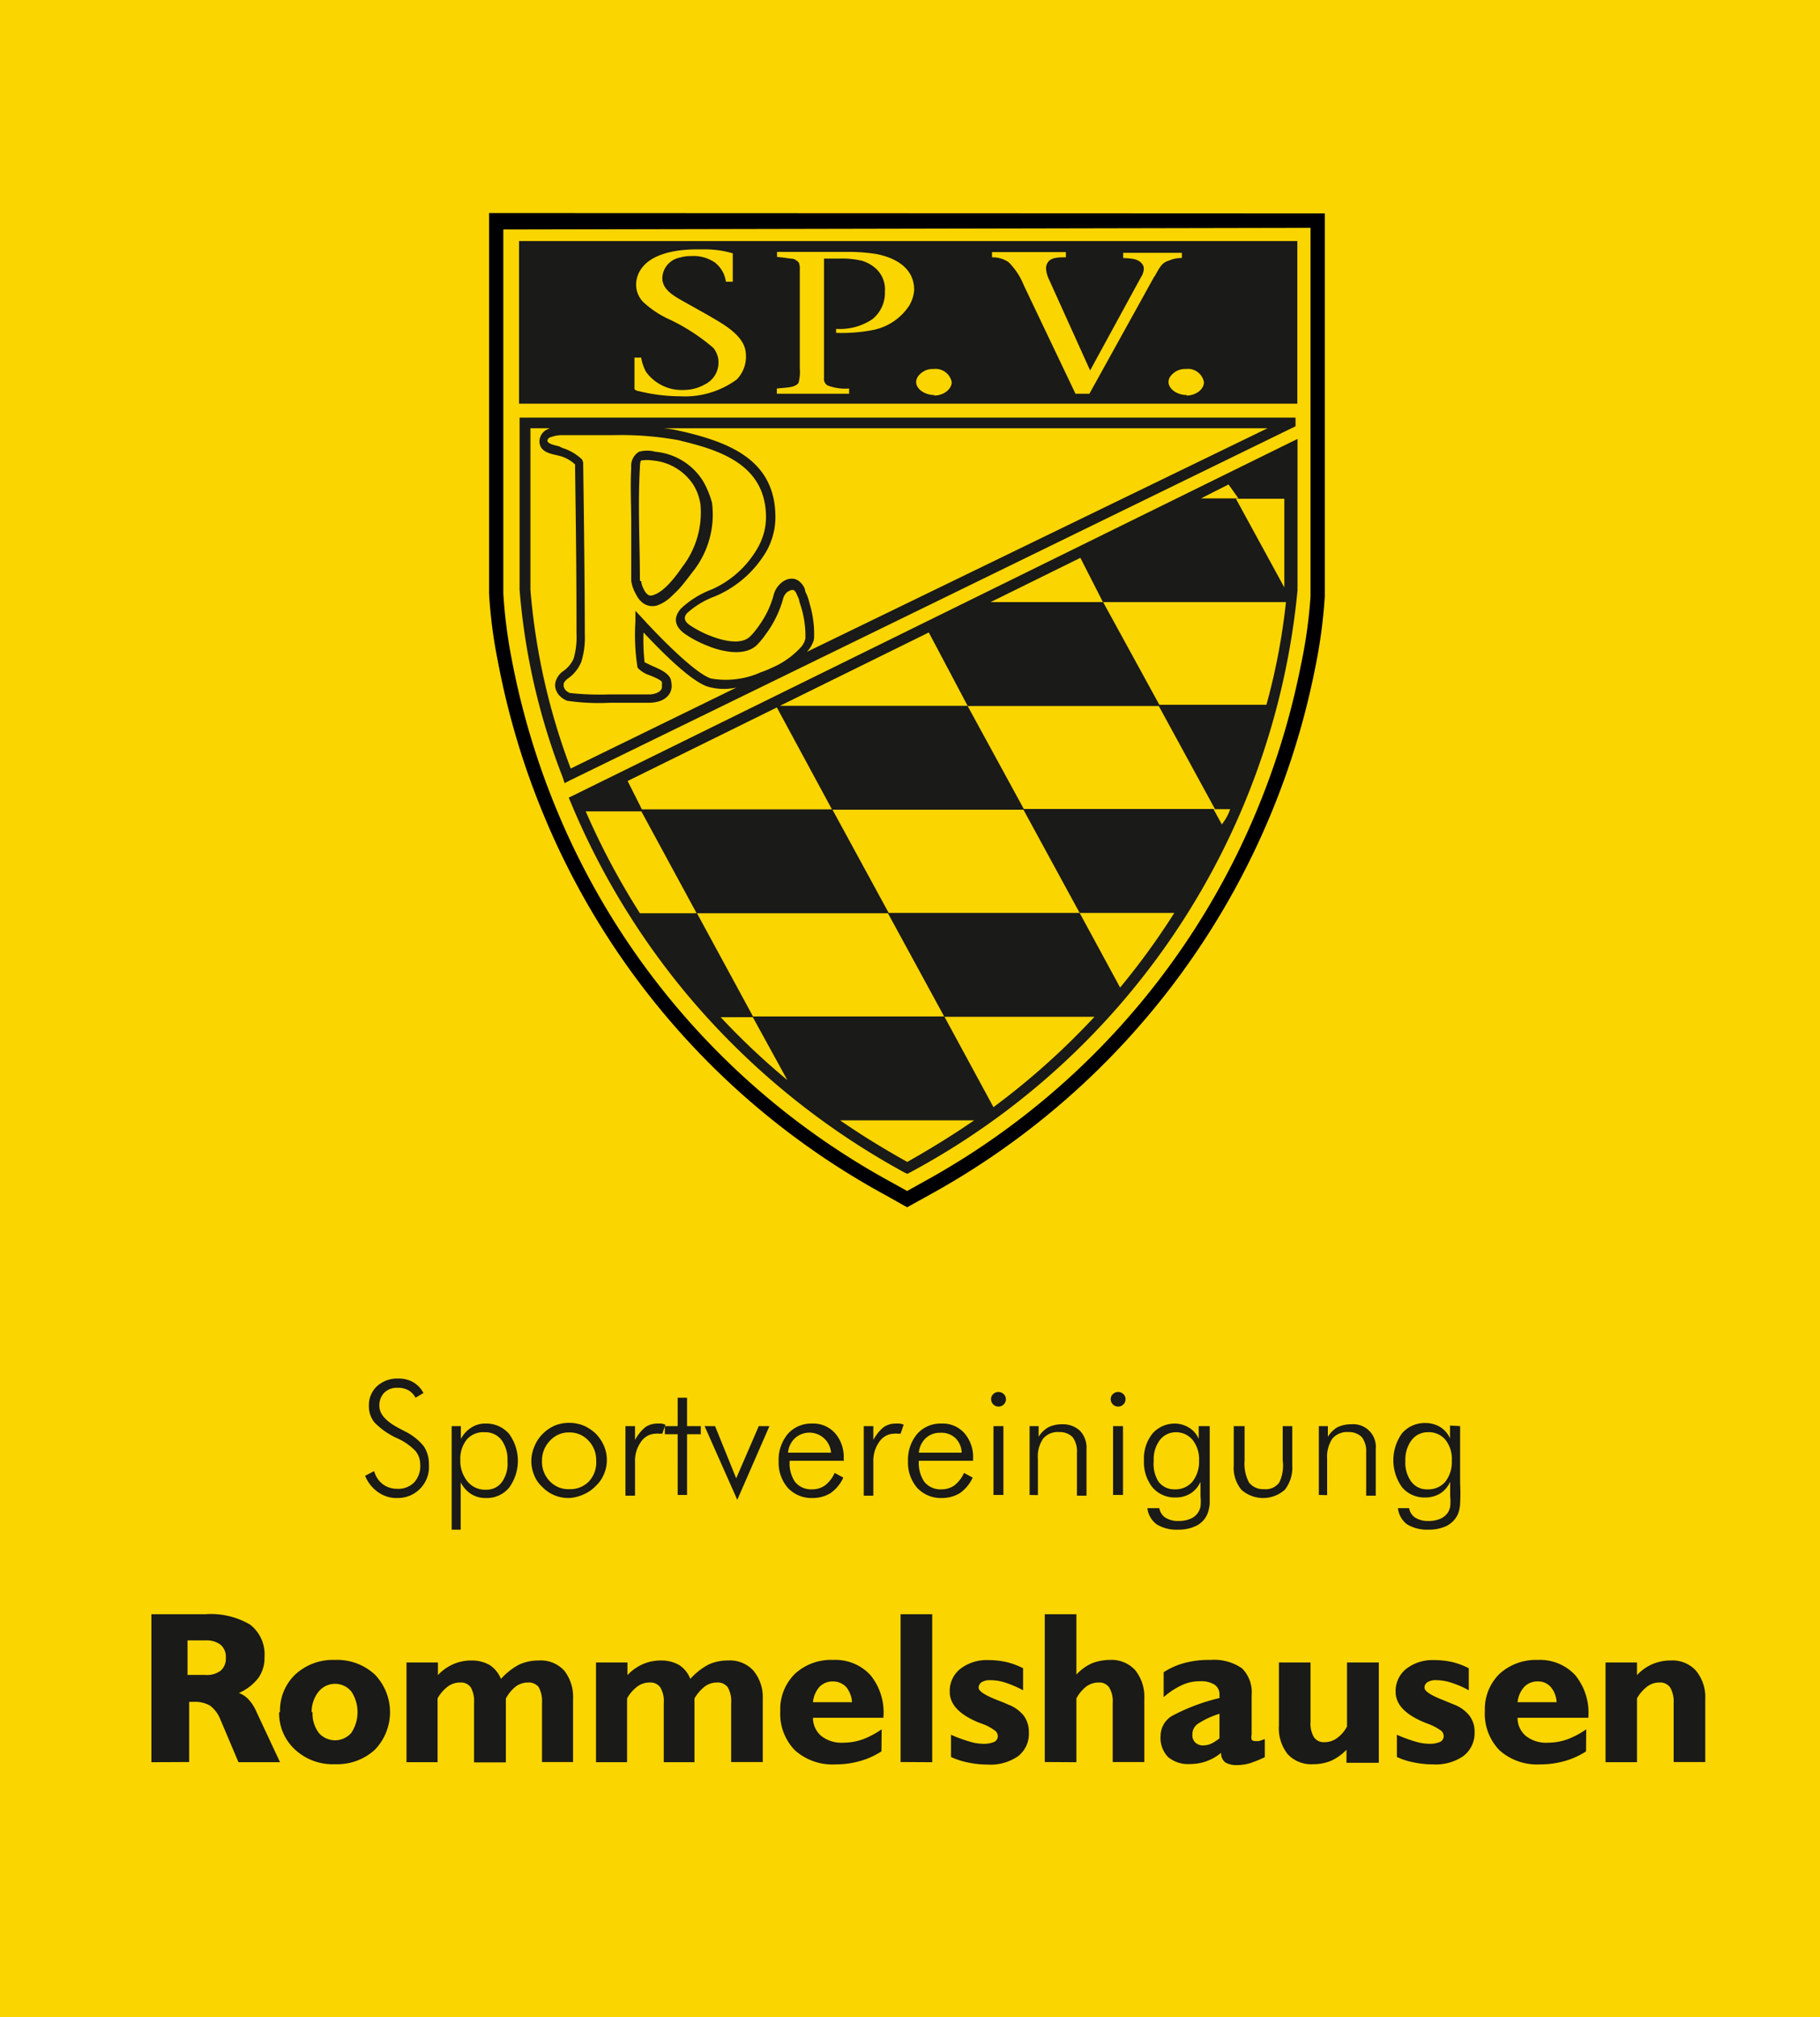
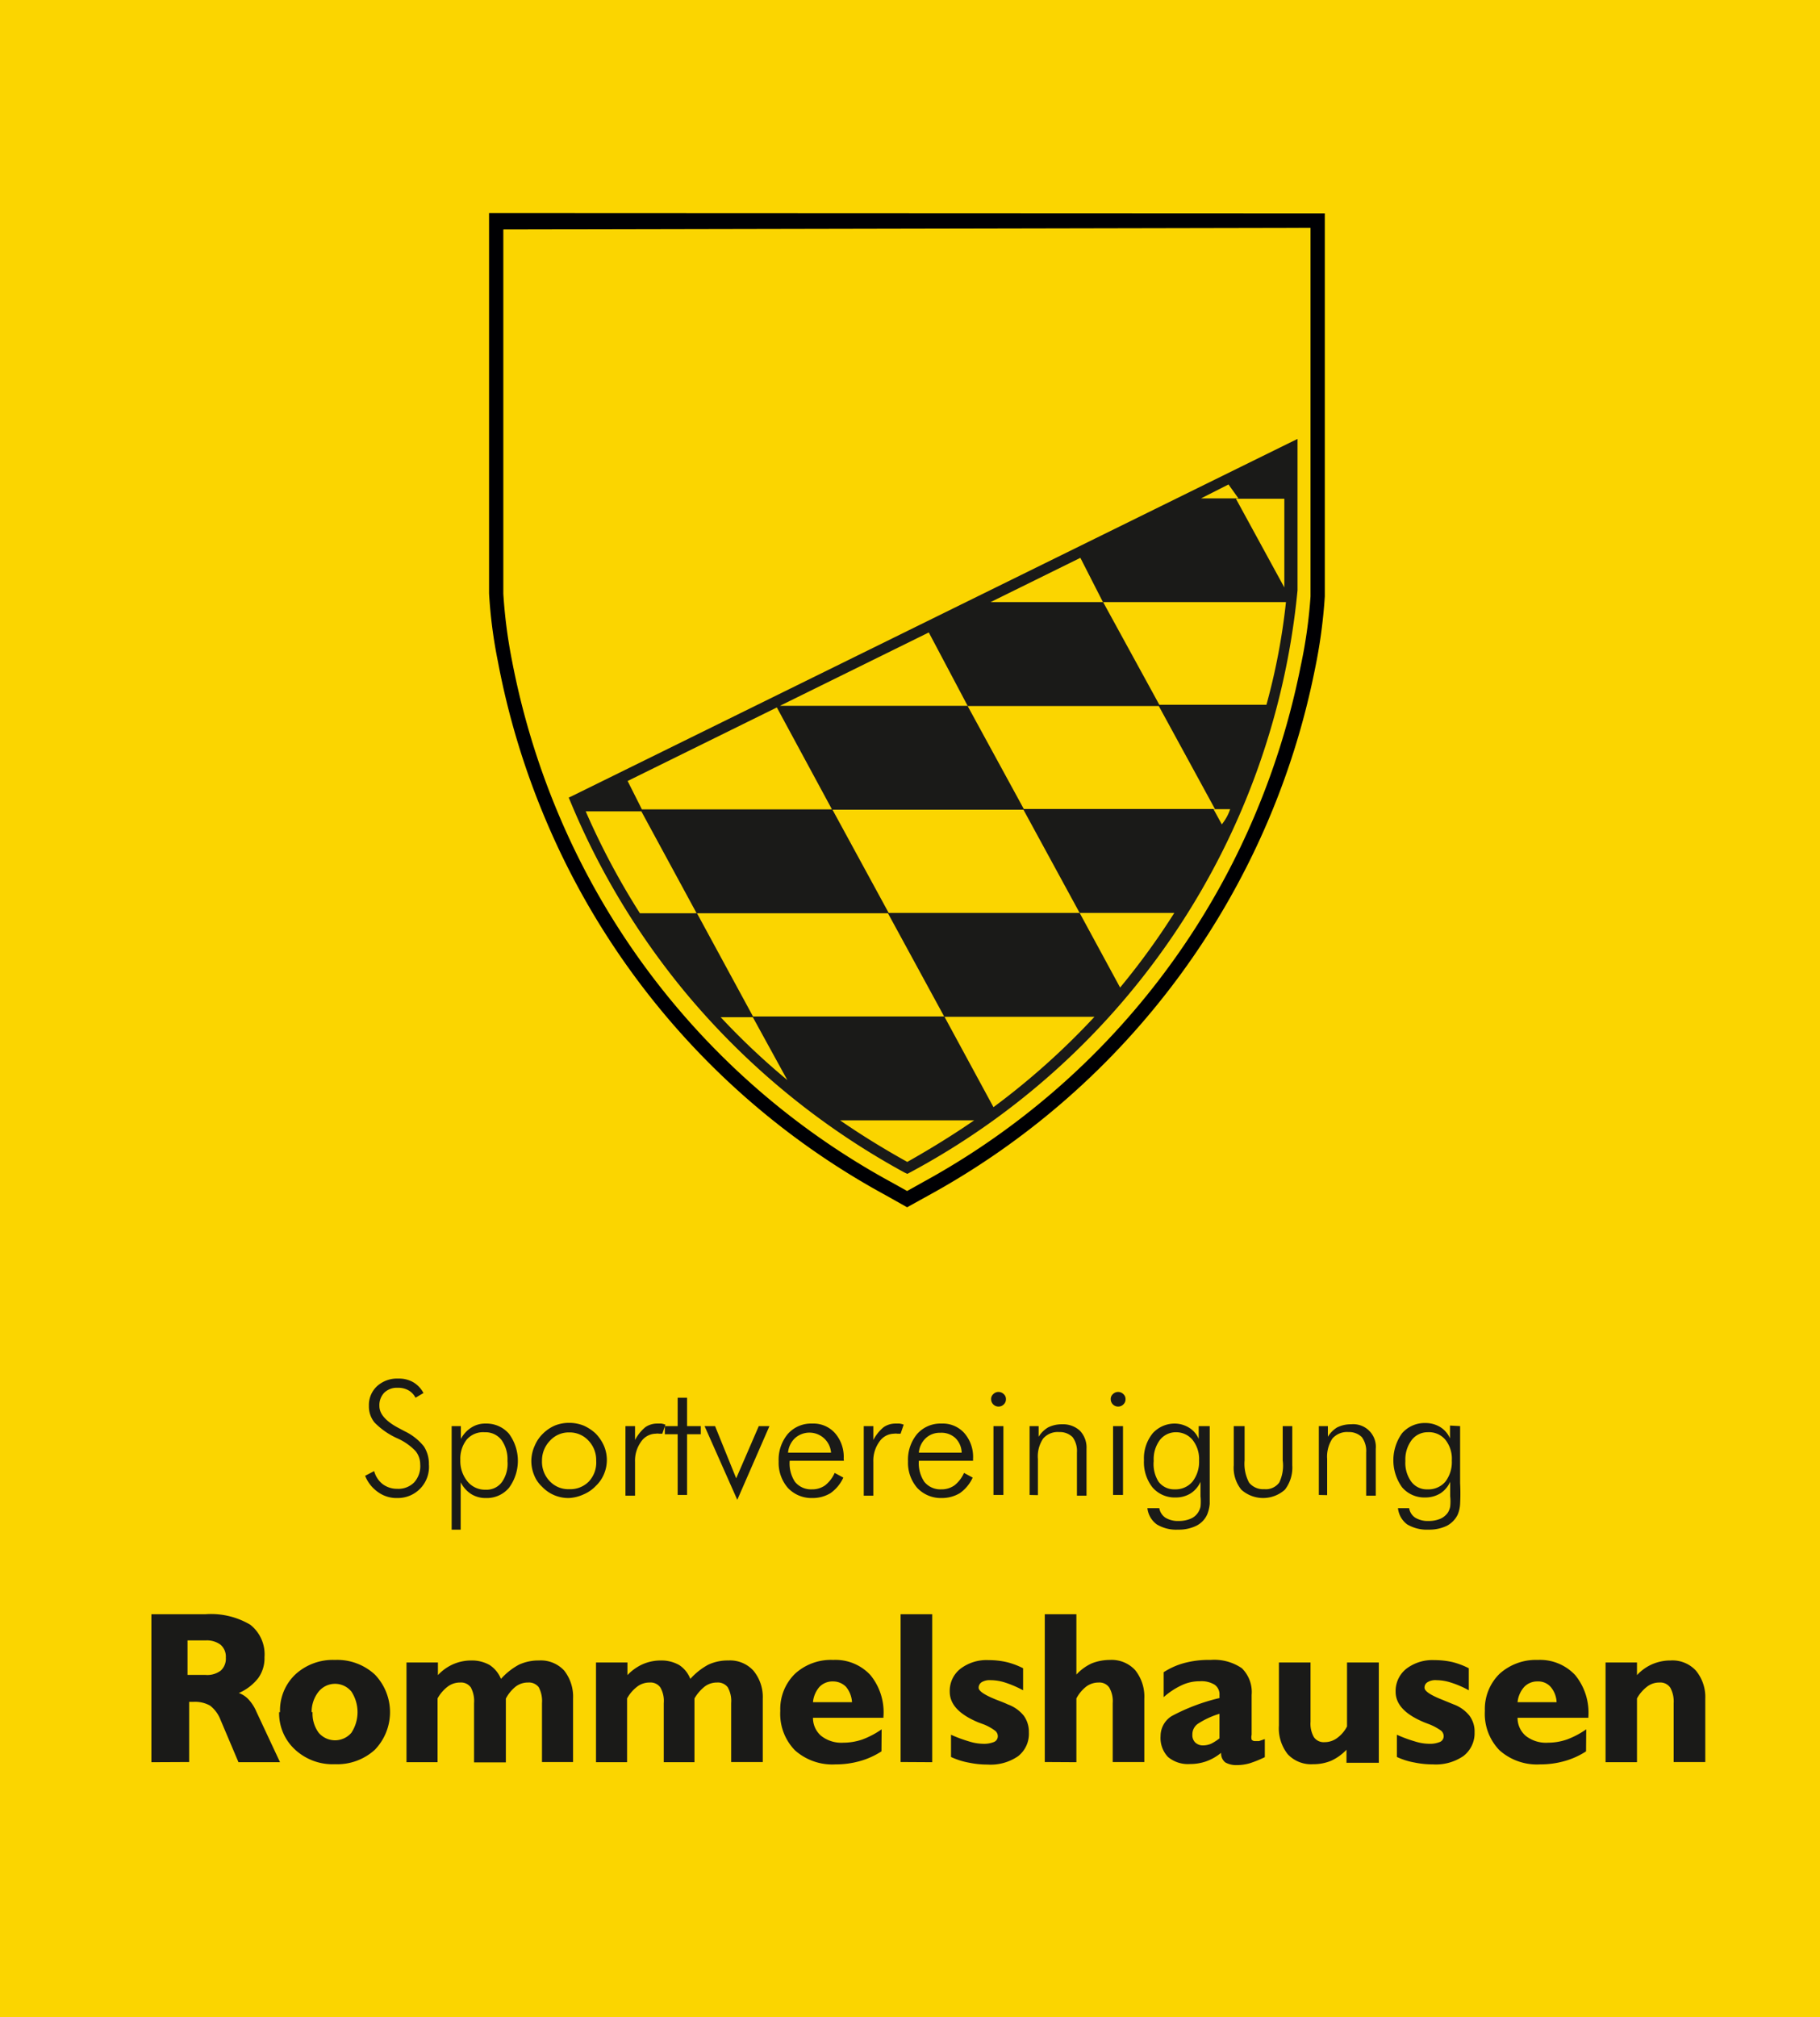
<svg xmlns="http://www.w3.org/2000/svg" id="Ebene_1" data-name="Ebene 1" viewBox="0 0 100.74 111.63">
  <defs>
    <style>.cls-1,.cls-4{fill:#fbd500;}.cls-2,.cls-5{fill:#1a1a18;}.cls-2,.cls-3,.cls-4{fill-rule:evenodd;}.cls-3{fill:#000003;}</style>
  </defs>
  <title>Zeichenfläche 2gr</title>
  <rect class="cls-1" width="100.74" height="111.63" />
  <path class="cls-2" d="M88.87,97.52V92h1.74v.7a2.53,2.53,0,0,1,.86-.61,2.56,2.56,0,0,1,1-.2,1.76,1.76,0,0,1,1.4.56A2.29,2.29,0,0,1,94.39,94v3.51H92.64V94.25a1.59,1.59,0,0,0-.19-.86.67.67,0,0,0-.6-.28,1.1,1.1,0,0,0-.67.22,2.09,2.09,0,0,0-.57.66v3.53ZM84,94.2h2.16a1.39,1.39,0,0,0-.33-.85.92.92,0,0,0-.72-.3,1,1,0,0,0-.74.3A1.48,1.48,0,0,0,84,94.2Zm3.79,2.72a4.3,4.3,0,0,1-1.2.54,4.87,4.87,0,0,1-1.34.18A3.11,3.11,0,0,1,83,96.86a2.89,2.89,0,0,1-.81-2.18A2.73,2.73,0,0,1,83,92.63a3,3,0,0,1,2.12-.77,2.66,2.66,0,0,1,2.07.84A3.29,3.29,0,0,1,87.92,95v.06H84v0a1.3,1.3,0,0,0,.45,1,1.81,1.81,0,0,0,1.23.38,3.23,3.23,0,0,0,1.06-.18,4.73,4.73,0,0,0,1.06-.56Zm-10.47.31V96a7.54,7.54,0,0,0,1,.37,2.68,2.68,0,0,0,.76.13,1.45,1.45,0,0,0,.62-.1.34.34,0,0,0,.21-.32.4.4,0,0,0-.15-.31,3,3,0,0,0-.73-.38l-.18-.07c-1.07-.44-1.6-1-1.6-1.7a1.57,1.57,0,0,1,.59-1.27,2.38,2.38,0,0,1,1.56-.48,4.48,4.48,0,0,1,1,.11,4.27,4.27,0,0,1,.9.34v1.22a5.24,5.24,0,0,0-1-.43,2.65,2.65,0,0,0-.79-.13.83.83,0,0,0-.49.11.34.34,0,0,0-.17.31c0,.18.31.4,1,.67l.61.25a2,2,0,0,1,.88.63,1.46,1.46,0,0,1,.28.92A1.59,1.59,0,0,1,81,97.18a2.7,2.7,0,0,1-1.69.46,5,5,0,0,1-1-.1A3.91,3.91,0,0,1,77.32,97.23Zm-2.79-.4a2.75,2.75,0,0,1-.85.61,2.56,2.56,0,0,1-1,.19,1.77,1.77,0,0,1-1.4-.55,2.31,2.31,0,0,1-.49-1.59V92h1.75v3.28a1.5,1.5,0,0,0,.19.86.66.66,0,0,0,.59.27,1.15,1.15,0,0,0,.68-.22,1.82,1.82,0,0,0,.56-.65V92h1.76v5.55H74.53ZM67.59,97a2.72,2.72,0,0,1-.82.47,2.66,2.66,0,0,1-.9.15,1.72,1.72,0,0,1-1.22-.39,1.53,1.53,0,0,1-.41-1.16,1.3,1.3,0,0,1,.61-1.1,10.88,10.88,0,0,1,2.65-1,.13.13,0,0,0,0-.06s0-.06,0-.1a.65.65,0,0,0-.27-.58,1.4,1.4,0,0,0-.82-.19,2.3,2.3,0,0,0-1,.22,4.12,4.12,0,0,0-1,.66l0-1.38a4,4,0,0,1,1.11-.5A5.16,5.16,0,0,1,67,91.86a2.7,2.7,0,0,1,1.74.46,1.85,1.85,0,0,1,.54,1.48V96a.56.56,0,0,0,0,.27.22.22,0,0,0,.18.08l.23,0,.32-.11v1a6.16,6.16,0,0,1-.84.34,2.57,2.57,0,0,1-.7.1,1.23,1.23,0,0,1-.65-.15A.64.64,0,0,1,67.59,97Zm-.09-.81V94.84a4.65,4.65,0,0,0-1.19.55A.71.71,0,0,0,66,96a.56.56,0,0,0,.16.43.61.61,0,0,0,.45.16,1.14,1.14,0,0,0,.42-.09A2.65,2.65,0,0,0,67.5,96.2Zm-9.67,1.32V89.33h1.75v3.34a2.68,2.68,0,0,1,.85-.62,2.74,2.74,0,0,1,1-.19,1.77,1.77,0,0,1,1.4.56A2.34,2.34,0,0,1,63.34,94v3.51H61.59V94.25a1.5,1.5,0,0,0-.19-.86.66.66,0,0,0-.59-.28,1.15,1.15,0,0,0-.68.22,2.06,2.06,0,0,0-.55.66v3.53Zm-5.19-.29V96a7.64,7.64,0,0,0,1,.37,2.68,2.68,0,0,0,.75.13,1.47,1.47,0,0,0,.63-.1.34.34,0,0,0,.21-.32.38.38,0,0,0-.16-.31,2.68,2.68,0,0,0-.72-.38l-.19-.07c-1.06-.44-1.59-1-1.59-1.7a1.55,1.55,0,0,1,.59-1.27,2.38,2.38,0,0,1,1.56-.48,4.46,4.46,0,0,1,1,.11,4.15,4.15,0,0,1,.91.34v1.22a5.88,5.88,0,0,0-1-.43,2.72,2.72,0,0,0-.8-.13.87.87,0,0,0-.49.11.36.36,0,0,0-.17.31c0,.18.32.4,1,.67.26.1.47.18.61.25a2,2,0,0,1,.89.63,1.52,1.52,0,0,1,.28.92,1.57,1.57,0,0,1-.6,1.32,2.68,2.68,0,0,1-1.69.46,4.93,4.93,0,0,1-1-.1A4,4,0,0,1,52.64,97.23Zm-2.79.29V89.33H51.6v8.19ZM45,94.2h2.16a1.46,1.46,0,0,0-.33-.85,1,1,0,0,0-.72-.3,1,1,0,0,0-.75.3A1.48,1.48,0,0,0,45,94.2Zm3.79,2.72a4.3,4.3,0,0,1-1.2.54,4.87,4.87,0,0,1-1.34.18A3.11,3.11,0,0,1,44,96.86a2.89,2.89,0,0,1-.81-2.18A2.73,2.73,0,0,1,44,92.63a2.94,2.94,0,0,1,2.12-.77,2.63,2.63,0,0,1,2.06.84A3.25,3.25,0,0,1,48.9,95v.06H45v0a1.3,1.3,0,0,0,.45,1,1.81,1.81,0,0,0,1.23.38,3.28,3.28,0,0,0,1.06-.18,4.73,4.73,0,0,0,1.06-.56Zm-15.8.6V92h1.74v.7a2.67,2.67,0,0,1,.86-.61,2.53,2.53,0,0,1,1-.2,2,2,0,0,1,1,.25,1.6,1.6,0,0,1,.62.77,3.68,3.68,0,0,1,1-.79,2.54,2.54,0,0,1,1.1-.23,1.75,1.75,0,0,1,1.39.56A2.29,2.29,0,0,1,42.22,94v3.51H40.47V94.25a1.53,1.53,0,0,0-.19-.88.69.69,0,0,0-.6-.26,1.12,1.12,0,0,0-.67.22,2.38,2.38,0,0,0-.57.66v3.53h-1.7V94.25a1.49,1.49,0,0,0-.19-.87.67.67,0,0,0-.6-.27,1.12,1.12,0,0,0-.67.22,2.09,2.09,0,0,0-.57.66v3.53Zm-10.49,0V92h1.74v.7a2.57,2.57,0,0,1,.86-.61,2.53,2.53,0,0,1,1-.2,2,2,0,0,1,1,.25,1.68,1.68,0,0,1,.63.77,3.65,3.65,0,0,1,1-.79,2.57,2.57,0,0,1,1.1-.23,1.76,1.76,0,0,1,1.4.56A2.34,2.34,0,0,1,31.72,94v3.51H30V94.25a1.63,1.63,0,0,0-.18-.88.69.69,0,0,0-.6-.26,1.12,1.12,0,0,0-.67.22A2.09,2.09,0,0,0,28,94v3.53H26.24V94.25a1.59,1.59,0,0,0-.18-.87.67.67,0,0,0-.6-.27,1.12,1.12,0,0,0-.67.22,2.09,2.09,0,0,0-.57.66v3.53Zm-7-2.77a2.74,2.74,0,0,1,.84-2.08,3.06,3.06,0,0,1,2.2-.81,3.07,3.07,0,0,1,2.21.81,3,3,0,0,1,0,4.16,3.09,3.09,0,0,1-2.21.8,3.06,3.06,0,0,1-2.2-.8A2.73,2.73,0,0,1,15.45,94.75Zm1.8,0a1.78,1.78,0,0,0,.34,1.14,1.19,1.19,0,0,0,1.81,0,2.08,2.08,0,0,0,0-2.28,1.17,1.17,0,0,0-1.81,0A1.78,1.78,0,0,0,17.25,94.75ZM8.38,97.52V89.33h3a4.26,4.26,0,0,1,2.47.58,2.08,2.08,0,0,1,.79,1.8,1.88,1.88,0,0,1-.35,1.16,2.74,2.74,0,0,1-1.07.82,1.37,1.37,0,0,1,.55.37,2.34,2.34,0,0,1,.42.66l1.31,2.8H13.2l-1-2.36a1.81,1.81,0,0,0-.57-.77,1.69,1.69,0,0,0-.92-.21h-.24v3.33Zm3-4.83a1.24,1.24,0,0,0,.84-.24.89.89,0,0,0,.28-.72.87.87,0,0,0-.29-.71,1.26,1.26,0,0,0-.83-.24h-1v1.91Z" />
  <path class="cls-2" d="M79.07,79.26a1.11,1.11,0,0,0-.93.43,1.78,1.78,0,0,0-.35,1.16A1.76,1.76,0,0,0,78.12,82a1.07,1.07,0,0,0,.9.42A1.23,1.23,0,0,0,80,82a1.78,1.78,0,0,0,.36-1.17A1.69,1.69,0,0,0,80,79.67a1.19,1.19,0,0,0-1-.41m1.82-.34v3.15a11.37,11.37,0,0,1,0,1.15,1.79,1.79,0,0,1-.13.59,1.38,1.38,0,0,1-.61.63,2.25,2.25,0,0,1-1,.21,2.14,2.14,0,0,1-1.19-.29,1.28,1.28,0,0,1-.51-.9H78a.76.76,0,0,0,.34.53,1.33,1.33,0,0,0,.74.18,1.62,1.62,0,0,0,.64-.12,1,1,0,0,0,.42-.34,1,1,0,0,0,.13-.33,2.69,2.69,0,0,0,0-.58V82a1.47,1.47,0,0,1-.54.64,1.58,1.58,0,0,1-.84.23,1.62,1.62,0,0,1-1.28-.56,2.56,2.56,0,0,1,0-3,1.66,1.66,0,0,1,1.3-.56,1.56,1.56,0,0,1,.82.23,1.38,1.38,0,0,1,.53.62v-.71ZM73,82.73V78.92h.5v.59A1.57,1.57,0,0,1,74,79a1.66,1.66,0,0,1,.78-.18,1.25,1.25,0,0,1,1.37,1.36v2.59h-.53V80.38a1.29,1.29,0,0,0-.24-.85,1,1,0,0,0-.74-.28,1.07,1.07,0,0,0-.89.36,1.82,1.82,0,0,0-.29,1.13v2Zm-4.11-3.81v1.9a2.22,2.22,0,0,0,.25,1.23,1,1,0,0,0,.84.36.92.92,0,0,0,.83-.37A2.16,2.16,0,0,0,71,80.82v-1.9h.53v2.17a2,2,0,0,1-.41,1.35,1.81,1.81,0,0,1-2.41,0,1.92,1.92,0,0,1-.42-1.35V78.92Zm-3.76.34a1.12,1.12,0,0,0-.93.43,1.78,1.78,0,0,0-.34,1.16A1.82,1.82,0,0,0,64.13,82a1.08,1.08,0,0,0,.9.42A1.23,1.23,0,0,0,66,82a1.78,1.78,0,0,0,.37-1.17A1.7,1.7,0,0,0,66,79.67,1.18,1.18,0,0,0,65.08,79.26Zm1.83-.34v3.15c0,.5,0,.88,0,1.15a2,2,0,0,1-.14.59,1.29,1.29,0,0,1-.61.63,2.22,2.22,0,0,1-1,.21,2.08,2.08,0,0,1-1.18-.29,1.29,1.29,0,0,1-.52-.9h.66a.79.79,0,0,0,.34.53,1.33,1.33,0,0,0,.74.18,1.62,1.62,0,0,0,.64-.12.91.91,0,0,0,.42-.34,1,1,0,0,0,.14-.33,2.83,2.83,0,0,0,0-.58V82a1.47,1.47,0,0,1-.54.64,1.54,1.54,0,0,1-.83.23,1.62,1.62,0,0,1-1.29-.56,2.26,2.26,0,0,1-.47-1.5,2.2,2.2,0,0,1,.49-1.5A1.64,1.64,0,0,1,65,78.78a1.53,1.53,0,0,1,.82.23,1.33,1.33,0,0,1,.53.62v-.71Zm-5.35,3.81V78.92h.55v3.81Zm-.13-5.3a.36.36,0,0,1,.12-.28.41.41,0,0,1,.58,0,.36.36,0,0,1,.12.28.38.38,0,0,1-.12.29.4.4,0,0,1-.29.12.41.41,0,0,1-.41-.41Zm-4.49,5.3V78.92h.5v.59A1.57,1.57,0,0,1,58,79a1.66,1.66,0,0,1,.78-.18,1.37,1.37,0,0,1,1,.36,1.35,1.35,0,0,1,.36,1v2.59h-.53V80.38a1.29,1.29,0,0,0-.24-.85,1,1,0,0,0-.74-.28,1.06,1.06,0,0,0-.89.36,1.76,1.76,0,0,0-.29,1.13v2Zm-2,0V78.92h.55v3.81Zm-.13-5.3a.36.36,0,0,1,.12-.28.4.4,0,0,1,.29-.12.42.42,0,0,1,.29.12.36.36,0,0,1,.12.28.38.38,0,0,1-.12.29.4.4,0,0,1-.29.12.41.41,0,0,1-.41-.41Zm-1,3.41h-3A1.85,1.85,0,0,0,51.16,82a1.14,1.14,0,0,0,.93.42,1.24,1.24,0,0,0,.74-.22,1.81,1.81,0,0,0,.53-.69l.48.26a2.14,2.14,0,0,1-.71.86,1.92,1.92,0,0,1-1,.27,1.79,1.79,0,0,1-1.36-.56,2.12,2.12,0,0,1-.51-1.47,2.22,2.22,0,0,1,.51-1.52,1.72,1.72,0,0,1,1.34-.57,1.6,1.6,0,0,1,1.27.53,2,2,0,0,1,.48,1.41Zm-.63-.45a1.17,1.17,0,0,0-.35-.81,1.13,1.13,0,0,0-.84-.29,1.12,1.12,0,0,0-.8.3,1.24,1.24,0,0,0-.38.8Zm-4.89-.7a2.31,2.31,0,0,1,.57-.71,1.14,1.14,0,0,1,.66-.2l.22,0a1,1,0,0,1,.23.06l-.17.5-.18,0a.55.55,0,0,0-.18,0,1,1,0,0,0-.82.45,1.79,1.79,0,0,0-.33,1.11v1.87h-.53V78.92h.53Zm-1.63,1.15h-3A1.85,1.85,0,0,0,44,82a1.14,1.14,0,0,0,.93.42,1.24,1.24,0,0,0,.74-.22,1.81,1.81,0,0,0,.53-.69l.48.26a2.14,2.14,0,0,1-.71.86,1.89,1.89,0,0,1-1,.27,1.79,1.79,0,0,1-1.36-.56,2.12,2.12,0,0,1-.51-1.47,2.22,2.22,0,0,1,.51-1.52,1.72,1.72,0,0,1,1.34-.57,1.6,1.6,0,0,1,1.27.53,2,2,0,0,1,.48,1.41ZM46,80.39a1.2,1.2,0,0,0-2-.8,1.24,1.24,0,0,0-.38.8Zm-7-1.47h.58l1.17,2.89L42,78.92h.59L40.81,83Zm-1.49.45h-.71v-.45h.71V77.35h.52v1.57h.76v.45h-.76v3.36h-.52Zm-2.36.32a2.31,2.31,0,0,1,.57-.71,1.14,1.14,0,0,1,.66-.2l.22,0a1,1,0,0,1,.23.06l-.17.5-.18,0a.55.55,0,0,0-.18,0,1,1,0,0,0-.82.45,1.79,1.79,0,0,0-.33,1.11v1.87h-.53V78.92h.53ZM31.5,82.9A2,2,0,0,1,30,82.27a1.71,1.71,0,0,1-.44-.65,2.06,2.06,0,0,1-.15-.79A2.09,2.09,0,0,1,29.6,80a2,2,0,0,1,.45-.66,2.15,2.15,0,0,1,.66-.45,2.09,2.09,0,0,1,.79-.15,2.15,2.15,0,0,1,.8.15,2.37,2.37,0,0,1,.68.45,2.32,2.32,0,0,1,.45.67,2,2,0,0,1,0,1.57,1.9,1.9,0,0,1-.45.65,2,2,0,0,1-.68.47A2.19,2.19,0,0,1,31.5,82.9Zm0-.49A1.44,1.44,0,0,0,32.58,82,1.53,1.53,0,0,0,33,80.84a1.55,1.55,0,0,0-.43-1.12,1.41,1.41,0,0,0-1.06-.45,1.4,1.4,0,0,0-1.06.45A1.56,1.56,0,0,0,30,80.84,1.54,1.54,0,0,0,30.46,82,1.41,1.41,0,0,0,31.52,82.41ZM25,84.65V78.92h.51v.71a1.68,1.68,0,0,1,.58-.63,1.4,1.4,0,0,1,.79-.22,1.65,1.65,0,0,1,1.29.56,2.52,2.52,0,0,1,0,3,1.6,1.6,0,0,1-1.28.56,1.49,1.49,0,0,1-.81-.22,1.67,1.67,0,0,1-.58-.65v2.62Zm3.09-3.8a1.84,1.84,0,0,0-.33-1.16,1.12,1.12,0,0,0-.93-.43,1.2,1.2,0,0,0-1,.41,1.72,1.72,0,0,0-.35,1.13A1.78,1.78,0,0,0,25.89,82a1.25,1.25,0,0,0,1,.44,1.05,1.05,0,0,0,.89-.42A1.76,1.76,0,0,0,28.09,80.85Zm-7.88.82.5-.26a1.36,1.36,0,0,0,.47.72,1.33,1.33,0,0,0,.81.26,1.23,1.23,0,0,0,.93-.35,1.34,1.34,0,0,0,.34-1A1.17,1.17,0,0,0,23,80.3a3.17,3.17,0,0,0-1-.7,4.13,4.13,0,0,1-1.27-.88,1.4,1.4,0,0,1-.31-.92,1.42,1.42,0,0,1,.45-1.09,1.65,1.65,0,0,1,1.18-.42,1.58,1.58,0,0,1,.82.2,1.5,1.5,0,0,1,.57.6l-.44.26a1,1,0,0,0-.39-.41,1.16,1.16,0,0,0-.6-.14,1,1,0,0,0-.74.27,1,1,0,0,0-.27.74c0,.44.36.85,1.09,1.23l.3.16a3.06,3.06,0,0,1,1.07.84,1.76,1.76,0,0,1,.28,1A1.72,1.72,0,0,1,22,82.9a1.74,1.74,0,0,1-1.05-.31A2,2,0,0,1,20.21,81.67Z" />
  <path class="cls-3" d="M73.33,11.81V33a28.61,28.61,0,0,1-.54,4A42.75,42.75,0,0,1,51.44,66.13l-1.23.68L49,66.13A42.37,42.37,0,0,1,30.16,45.26a42.88,42.88,0,0,1-2.6-8.65,26.64,26.64,0,0,1-.49-3.77v-.05l0-21Z" />
  <path class="cls-4" d="M72.54,12.61V33A26.94,26.94,0,0,1,72,36.84a42.41,42.41,0,0,1-2.62,8.45A41.6,41.6,0,0,1,51.05,65.44l-.84.47-.84-.47A41.54,41.54,0,0,1,30.89,45a42.41,42.41,0,0,1-2.56-8.49,28,28,0,0,1-.47-3.65v0l0-20.16Z" />
-   <path class="cls-4" d="M71.75,13.4V32.91a26.5,26.5,0,0,1-.52,3.77A41,41,0,0,1,50.67,64.75l-.46.25-.46-.25a40.75,40.75,0,0,1-18.13-20.1,41.21,41.21,0,0,1-2.51-8.33,26.52,26.52,0,0,1-.46-3.55v0l0-19.35Z" />
-   <path class="cls-5" d="M29.07,23.11H71.71v.48L31.54,43.19l-.29.15L31.14,43a36.6,36.6,0,0,1-2.38-10.36V23.11Zm2.06,1.68a2.74,2.74,0,0,1,1.09.64h0l.06.16h0c0,.13.09,6.13.09,9.51a4.44,4.44,0,0,1-.2,1.54,2.1,2.1,0,0,1-.75.92.71.71,0,0,0-.22.26V38l.07.15a.66.66,0,0,0,.27.2,15.14,15.14,0,0,0,2.16.08l2.21,0h0a1.16,1.16,0,0,0,.38-.06.61.61,0,0,0,.26-.15.29.29,0,0,0,.09-.24l0-.22c0-.12-.55-.34-.68-.39a1.56,1.56,0,0,1-.67-.42h0a11.52,11.52,0,0,1-.12-2.54l0-.61.42.45c.72.79,2.83,3,3.77,3.3a4.73,4.73,0,0,0,2.76-.35,4.37,4.37,0,0,0,.46-.18l.35-.16h0a4.61,4.61,0,0,0,1.45-1.1,1.76,1.76,0,0,0,.14-.23l.06-.18h0a5.48,5.48,0,0,0-.22-1.7l-.12-.38c0-.12-.08-.24-.13-.36v0a.53.53,0,0,0-.18-.26l-.14,0-.2.1a.73.73,0,0,0-.25.41,5.93,5.93,0,0,1-.84,1.78l-.26.36c-.1.12-.19.24-.3.35h0c-.67.72-2,.41-2.77.09a6,6,0,0,1-.58-.26,4.74,4.74,0,0,1-.54-.31h0c-.62-.38-.88-.89-.36-1.49a5.14,5.14,0,0,1,1.73-1.07A5.5,5.5,0,0,0,42,30.21a3.91,3.91,0,0,0,.27-.67,3.5,3.5,0,0,0,.13-.9h0c0-2.8-2.32-3.67-4.61-4.22l-.23-.06A17.83,17.83,0,0,0,34,24.08c-1,0-1.91,0-2.86,0h0a1.72,1.72,0,0,0-.64.11c-.08,0-.2.1-.2.2h0c0,.18.53.28.65.31Zm-.7-1.09H29.36l0,8.94a36.27,36.27,0,0,0,2.23,9.89l9.17-4.48A3.24,3.24,0,0,1,39.18,38c-1-.32-2.74-2.13-3.56-3a10.92,10.92,0,0,0,.06,1.65l.44.21c.32.14.85.35,1,.71a1.59,1.59,0,0,1,.06.38.82.82,0,0,1-.24.59,1.08,1.08,0,0,1-.46.27,2,2,0,0,1-.53.08h0l-2.2,0a12.14,12.14,0,0,1-2.36-.11,1.2,1.2,0,0,1-.48-.35,1,1,0,0,1-.17-.37.74.74,0,0,1,.05-.44,1.07,1.07,0,0,1,.37-.47,1.66,1.66,0,0,0,.59-.7,4.16,4.16,0,0,0,.16-1.36c0-4.38-.05-6.86-.08-9.39a2,2,0,0,0-.78-.45h0l-.19-.05c-.45-.1-1-.21-1-.79h0a.74.74,0,0,1,.49-.67A.58.58,0,0,1,30.43,23.7Zm5.06,8.46a1.25,1.25,0,0,0,.15.46.75.75,0,0,0,.25.31.32.32,0,0,0,.27,0c.62-.18,1.27-1.07,1.61-1.56a4.94,4.94,0,0,0,1-3.48v0a3.33,3.33,0,0,0-.16-.6,3.23,3.23,0,0,0-.25-.49,3,3,0,0,0-2.26-1.32,2,2,0,0,0-.59,0c-.08,0-.09.31-.09.39-.12,2.06,0,4.21,0,6.27Zm-.55,0c0-1.06,0-2.12,0-3.18s-.06-2.07,0-3.11a.91.91,0,0,1,.43-.87,1.75,1.75,0,0,1,.91,0,3.48,3.48,0,0,1,2.62,1.6,4.48,4.48,0,0,1,.29.58,4.83,4.83,0,0,1,.22.64v0a5.08,5.08,0,0,1-1.12,3.89c-.17.23-.35.46-.53.68s-.38.41-.59.61h0a2.22,2.22,0,0,1-.78.5.89.89,0,0,1-.76-.1,1.28,1.28,0,0,1-.42-.5A2.11,2.11,0,0,1,34.94,32.15ZM70.16,23.7H36.74a6.48,6.48,0,0,1,.95.16l.23.05c2.56.62,5,1.61,5,4.71h0a3.7,3.7,0,0,1-.15,1.05,3.88,3.88,0,0,1-.31.77A6,6,0,0,1,39.58,33a4.78,4.78,0,0,0-1.55.93c-.27.31-.05.55.25.73h0a5.14,5.14,0,0,0,.51.29,4.41,4.41,0,0,0,.54.24c.57.23,1.71.56,2.22,0h0a2.61,2.61,0,0,0,.27-.31c.09-.11.17-.22.25-.34a5.21,5.21,0,0,0,.75-1.6,1.29,1.29,0,0,1,.43-.69.93.93,0,0,1,.42-.21.68.68,0,0,1,.5.08,1,1,0,0,1,.39.51v0c0,.13.1.26.14.39a3.17,3.17,0,0,1,.12.41,5.75,5.75,0,0,1,.24,1.88h0a.8.8,0,0,1-.11.34,1.32,1.32,0,0,1-.2.32l-.08.1Z" />
-   <path class="cls-5" d="M28.73,13.34h0Zm43.08,0H28.73v9H71.81ZM40.78,21a4.85,4.85,0,0,1-3.14.93,9.64,9.64,0,0,1-2.26-.28.44.44,0,0,1-.26-.11l0-.16V19.79h.37a2.47,2.47,0,0,0,.27.79,2.44,2.44,0,0,0,2.11,1A2.33,2.33,0,0,0,39,21.28a1.34,1.34,0,0,0,.77-1.19,1.26,1.26,0,0,0-.29-.84,10.74,10.74,0,0,0-2.57-1.64,5.48,5.48,0,0,1-1.29-.88,1.37,1.37,0,0,1-.41-1,1.55,1.55,0,0,1,.4-1c.42-.49,1.32-.93,3-.93h.49a5.43,5.43,0,0,1,1.46.22l0,.12v1.45h-.38a1.62,1.62,0,0,0-.62-1.07,2.1,2.1,0,0,0-1.29-.35,2.22,2.22,0,0,0-.66.09,1.19,1.19,0,0,0-.95,1.12c0,.72.76,1.06,1.44,1.45l1.07.6c.29.17.57.33.82.49,1.1.71,1.3,1.26,1.3,1.78A1.8,1.8,0,0,1,40.78,21Zm9.58-4.14a3.12,3.12,0,0,1-2.08,1.41,8.94,8.94,0,0,1-2,.15v-.22a3.23,3.23,0,0,0,2-.53,1.86,1.86,0,0,0,.7-1.54,1.55,1.55,0,0,0-.56-1.32,2,2,0,0,0-.71-.38,4.74,4.74,0,0,0-1.22-.12h-.88v6.09c0,.18,0,.34,0,.52a.41.41,0,0,0,.2.41A2.72,2.72,0,0,0,47,21.5v.29H43V21.5c.65-.06,1-.06,1.2-.31a2.34,2.34,0,0,0,.07-.8V15.33c0-.14,0-.3,0-.44a.8.8,0,0,0-.06-.37.78.78,0,0,0-.31-.2c-.15,0-.49-.07-.89-.1v-.28h3.9a10.13,10.13,0,0,1,1.49.1c.62.1,2.2.5,2.2,2A1.88,1.88,0,0,1,50.36,16.85Zm1.35,5c-.52,0-1-.33-1-.72a.61.61,0,0,1,.09-.29,1,1,0,0,1,.88-.43.91.91,0,0,1,1,.73C52.67,21.56,52.21,21.89,51.71,21.89Zm12.2-6.59L60.3,21.79h-.77l-2.86-6a3.81,3.81,0,0,0-.84-1.28,1.58,1.58,0,0,0-.92-.27v-.29H59v.29c-.39,0-.82,0-1,.28a.57.57,0,0,0-.1.34,1.67,1.67,0,0,0,.18.64l2.26,5,2.82-5.17a.86.86,0,0,0,.15-.45.42.42,0,0,0-.14-.33c-.19-.2-.46-.25-1-.27v-.29h3.25v.29a1.65,1.65,0,0,0-.71.14C64.33,14.52,64.19,14.78,63.91,15.3Zm1.77,6.59c-.52,0-1-.33-1-.72a.52.52,0,0,1,.09-.29,1,1,0,0,1,.87-.43.9.9,0,0,1,1,.73C66.64,21.56,66.18,21.89,65.68,21.89Z" />
  <path class="cls-5" d="M49.15,50.54H38.58l3.1,5.71H52.26Zm7.5-5.73H46.08l3.11,5.71H59.76Zm7.49-5.74H53.56l3.11,5.7H67.25Zm2.34-11.49h2.07L68,26.81ZM54.83,33.32h6.22L59.8,30.87ZM43.17,39.06H53.56L51.41,35Zm.41,20.71-1.91-3.48H39.89A39.8,39.8,0,0,0,43.58,59.77ZM53.92,62H46.5q1.74,1.2,3.72,2.3C51.53,63.56,52.76,62.8,53.92,62Zm6.66-5.73h-8.3l2.71,5A40.76,40.76,0,0,0,60.58,56.27ZM65,50.52H59.76L62,54.65A40.19,40.19,0,0,0,65,50.52Zm3-5.74h-.83l.46.84C67.85,45.34,68,45.06,68.09,44.78Zm3.09-11.46H61.06L64.17,39H70.1A35.6,35.6,0,0,0,71.18,33.32Zm0-5.72-2.68,0,2.68,4.91ZM35.5,44.9H32.42a41.08,41.08,0,0,0,3,5.64h3.14Zm-.76-1.68.79,1.57H46.05L43,39.15ZM71.82,24.76v7.91h0A41,41,0,0,1,50.36,64.89l-.14.07-.15-.07A41.78,41.78,0,0,1,38,55a41.44,41.44,0,0,1-6.41-10.6l-.11-.26.25-.12L71.39,24.5l.43-.21Z" />
</svg>